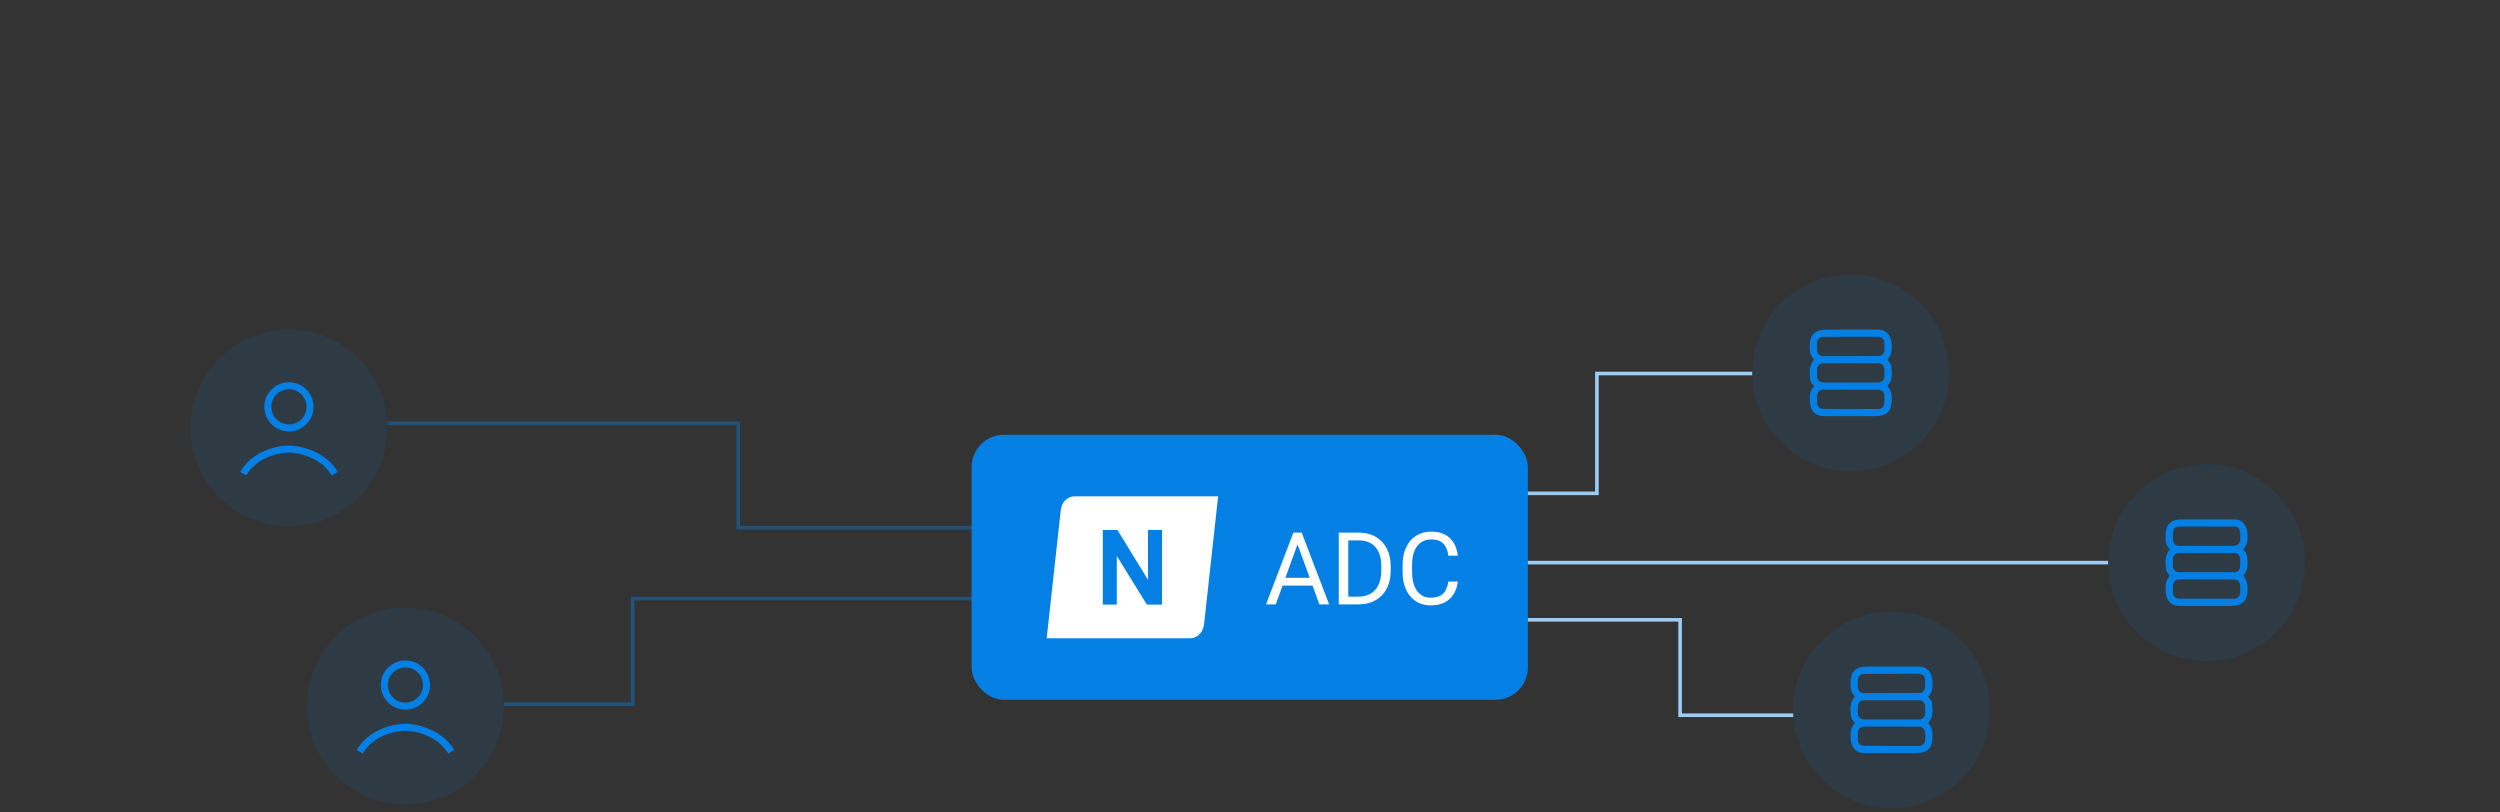
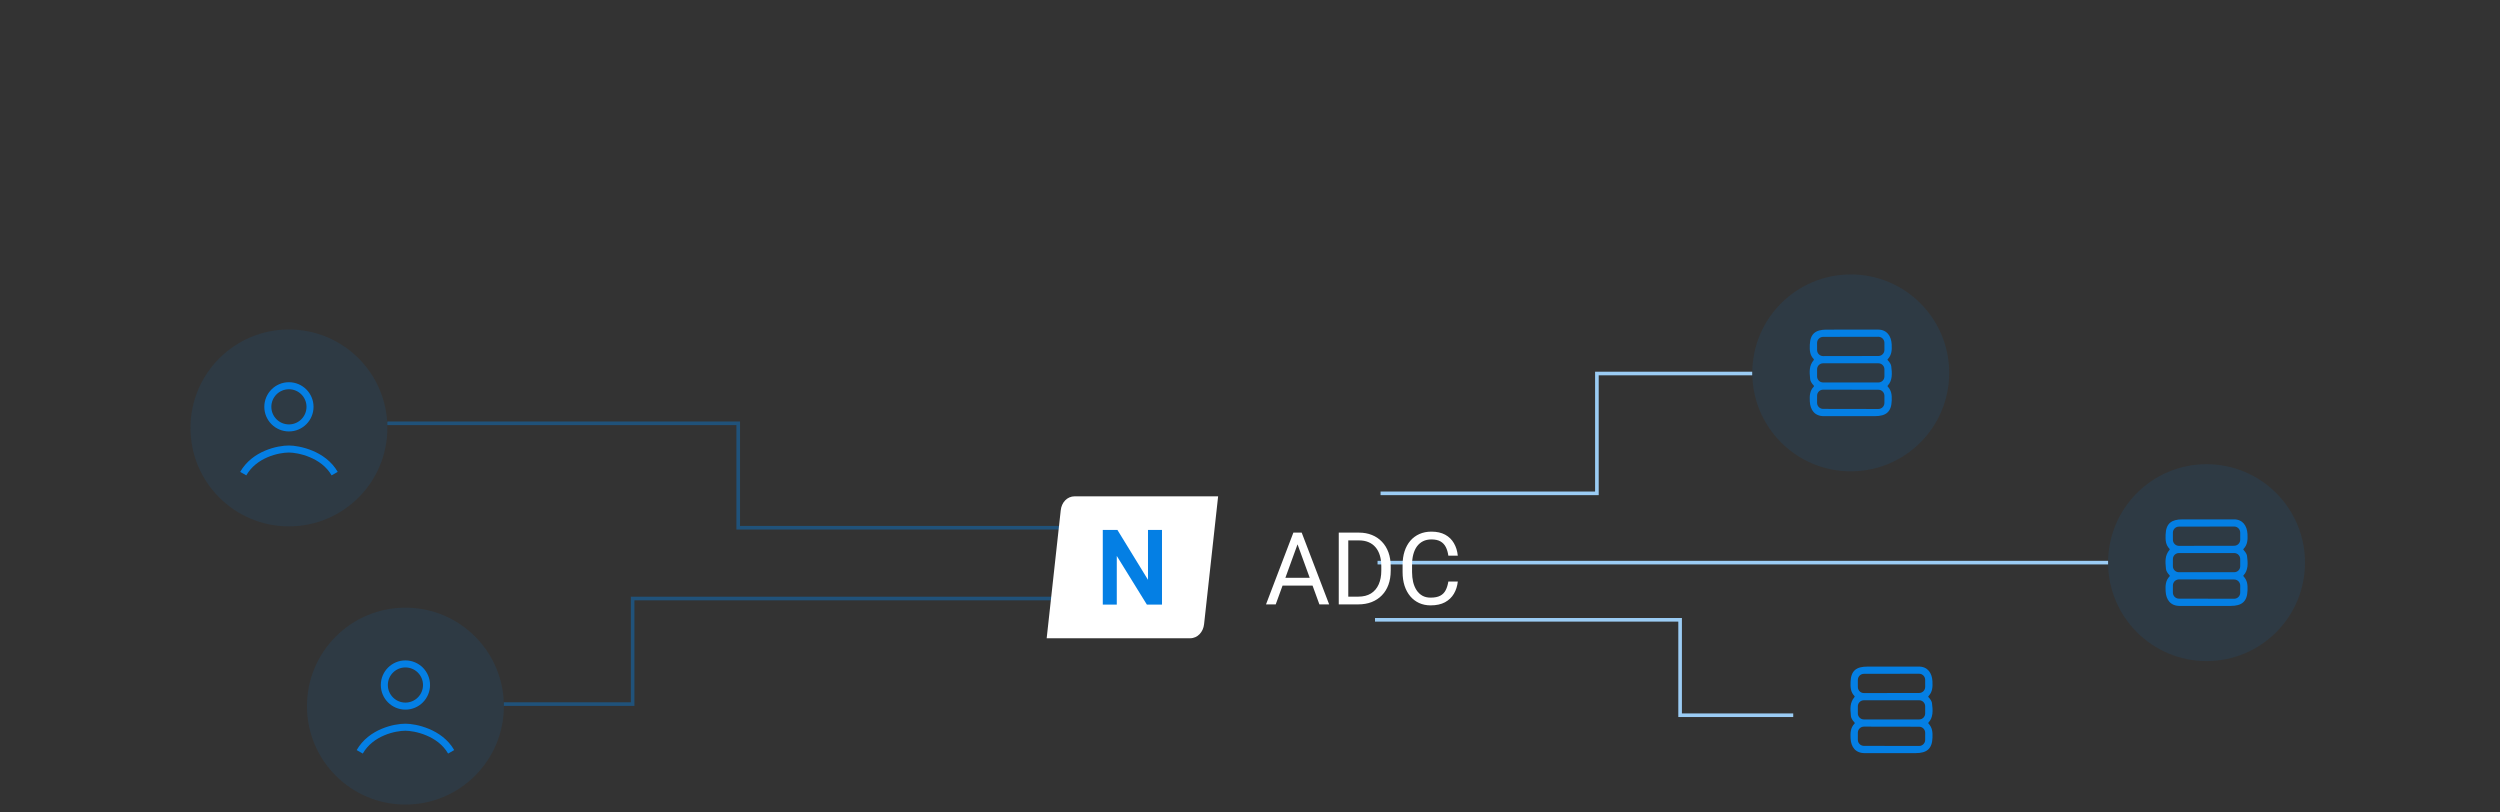
<svg xmlns="http://www.w3.org/2000/svg" width="440" height="143" viewBox="0 0 440 143" fill="none">
  <rect x="0" y="0" width="440" height="143" fill="#333333" stroke="none" />
  <path opacity="0.4" d="M68.176 74.501H129.926V92.881H199.36M88.681 123.922H111.342V105.338H205.079" stroke="#047FE4" stroke-width="0.635" />
  <circle opacity="0.1" cx="50.851" cy="75.315" r="17.327" fill="#047FE4" />
  <path d="M42.809 83.359C44.789 79.894 48.997 79.027 50.853 79.027C52.504 79.027 56.918 79.894 58.898 83.359" stroke="#047FE4" stroke-width="1.238" />
  <circle cx="50.851" cy="71.602" r="3.713" stroke="#047FE4" stroke-width="1.238" />
  <circle opacity="0.1" cx="71.355" cy="124.276" r="17.327" fill="#047FE4" />
  <path d="M63.312 132.321C65.293 128.856 69.501 127.989 71.357 127.989C73.007 127.989 77.422 128.856 79.402 132.321" stroke="#047FE4" stroke-width="1.238" />
  <circle cx="71.355" cy="120.563" r="3.713" stroke="#047FE4" stroke-width="1.238" />
  <path d="M242.449 99.023H371.026" stroke="#9BCCF4" stroke-width="0.635" />
  <path d="M242.979 86.827H281.055V65.738H308.392" stroke="#9BCCF4" stroke-width="0.635" />
  <path d="M242 109.087H295.699V125.88H315.607" stroke="#9BCCF4" stroke-width="0.635" />
  <circle opacity="0.1" cx="388.353" cy="99.024" r="17.327" fill="#047FE4" />
-   <circle opacity="0.1" cx="332.909" cy="124.933" r="17.327" fill="#047FE4" />
  <path d="M381.83 96.591C381.143 95.88 381.113 95.06 381.147 94.079C381.218 92.091 382.207 91.411 384.104 91.413C387.128 91.415 390.152 91.413 393.176 91.409C394.715 91.407 395.476 92.546 395.555 93.97C395.61 94.966 395.582 95.864 394.857 96.609C394.801 96.666 394.801 96.724 394.855 96.782C395.233 97.182 395.441 97.539 395.48 97.852C395.639 99.076 395.716 100.372 394.859 101.261C394.805 101.318 394.804 101.375 394.857 101.431C395.541 102.166 395.594 102.908 395.566 103.882C395.509 105.904 394.548 106.637 392.599 106.64C389.61 106.641 386.621 106.642 383.633 106.642C382.006 106.642 381.225 105.555 381.149 104.049C381.101 103.052 381.127 102.179 381.85 101.438C381.872 101.415 381.885 101.384 381.885 101.352C381.886 101.32 381.874 101.29 381.852 101.267C381.458 100.85 381.244 100.472 381.21 100.132C381.074 98.784 381.011 97.754 381.838 96.772C381.889 96.709 381.887 96.649 381.83 96.591ZM394.277 93.734C394.277 93.594 394.249 93.455 394.195 93.325C394.141 93.196 394.062 93.078 393.963 92.979C393.864 92.88 393.746 92.802 393.616 92.748C393.486 92.695 393.348 92.668 393.207 92.668L383.494 92.685C383.21 92.685 382.939 92.798 382.739 92.999C382.539 93.199 382.427 93.471 382.428 93.754L382.43 95.005C382.43 95.145 382.458 95.284 382.512 95.414C382.566 95.543 382.645 95.661 382.744 95.76C382.843 95.859 382.961 95.937 383.091 95.991C383.22 96.044 383.359 96.072 383.5 96.071L393.213 96.055C393.496 96.054 393.768 95.941 393.968 95.74C394.168 95.54 394.28 95.268 394.279 94.985L394.277 93.734ZM394.278 98.394C394.278 98.255 394.251 98.117 394.198 97.989C394.145 97.861 394.067 97.744 393.968 97.646C393.87 97.548 393.754 97.47 393.625 97.417C393.497 97.363 393.359 97.336 393.22 97.336H383.486C383.206 97.336 382.937 97.448 382.738 97.646C382.54 97.844 382.429 98.113 382.429 98.394V99.653C382.429 99.933 382.54 100.202 382.738 100.401C382.937 100.599 383.206 100.711 383.486 100.711H393.22C393.359 100.711 393.497 100.683 393.625 100.63C393.754 100.577 393.87 100.499 393.968 100.401C394.067 100.303 394.145 100.186 394.198 100.058C394.251 99.929 394.278 99.792 394.278 99.653V98.394ZM394.279 103.06C394.28 102.777 394.168 102.506 393.968 102.306C393.769 102.105 393.498 101.993 393.215 101.992L383.498 101.975C383.358 101.975 383.219 102.002 383.09 102.056C382.96 102.109 382.842 102.187 382.743 102.286C382.644 102.385 382.565 102.502 382.512 102.632C382.458 102.761 382.43 102.899 382.43 103.039L382.428 104.294C382.427 104.577 382.539 104.848 382.738 105.048C382.938 105.249 383.209 105.362 383.492 105.362L393.209 105.379C393.349 105.379 393.488 105.352 393.617 105.299C393.747 105.245 393.864 105.167 393.964 105.068C394.063 104.969 394.142 104.852 394.195 104.723C394.249 104.593 394.277 104.455 394.277 104.315L394.279 103.06Z" fill="#047FE4" />
  <path d="M326.382 122.501C325.696 121.79 325.666 120.97 325.7 119.989C325.771 118.001 326.76 117.321 328.656 117.323C331.68 117.324 334.704 117.323 337.728 117.319C339.268 117.317 340.029 118.456 340.108 119.879C340.163 120.876 340.135 121.774 339.41 122.519C339.354 122.576 339.354 122.633 339.408 122.691C339.785 123.092 339.994 123.449 340.033 123.761C340.191 124.986 340.269 126.281 339.412 127.171C339.358 127.227 339.357 127.284 339.41 127.341C340.094 128.076 340.147 128.817 340.118 129.792C340.061 131.814 339.101 132.547 337.152 132.549C334.163 132.551 331.174 132.551 328.185 132.551C326.559 132.551 325.777 131.465 325.702 129.958C325.653 128.961 325.68 128.088 326.403 127.347C326.425 127.324 326.438 127.294 326.438 127.262C326.439 127.23 326.427 127.199 326.405 127.177C326.011 126.76 325.797 126.381 325.763 126.042C325.627 124.693 325.564 123.664 326.391 122.681C326.442 122.619 326.439 122.559 326.382 122.501ZM338.83 119.644C338.83 119.503 338.802 119.364 338.748 119.235C338.694 119.105 338.615 118.988 338.516 118.889C338.416 118.79 338.299 118.711 338.169 118.658C338.039 118.605 337.9 118.577 337.76 118.577L328.046 118.594C327.763 118.595 327.492 118.708 327.292 118.908C327.092 119.109 326.98 119.381 326.98 119.664L326.982 120.915C326.983 121.055 327.011 121.194 327.064 121.324C327.118 121.453 327.197 121.571 327.297 121.67C327.396 121.769 327.514 121.847 327.643 121.901C327.773 121.954 327.912 121.981 328.052 121.981L337.766 121.964C338.049 121.964 338.321 121.851 338.521 121.65C338.721 121.449 338.833 121.178 338.832 120.894L338.83 119.644ZM338.831 124.304C338.831 124.165 338.804 124.027 338.75 123.899C338.697 123.77 338.619 123.654 338.521 123.556C338.423 123.457 338.306 123.379 338.178 123.326C338.05 123.273 337.912 123.246 337.773 123.246H328.039C327.759 123.246 327.49 123.357 327.291 123.556C327.093 123.754 326.981 124.023 326.981 124.304V125.562C326.981 125.843 327.093 126.112 327.291 126.31C327.49 126.509 327.759 126.62 328.039 126.62H337.773C337.912 126.62 338.05 126.593 338.178 126.54C338.306 126.487 338.423 126.409 338.521 126.31C338.619 126.212 338.697 126.096 338.75 125.967C338.804 125.839 338.831 125.701 338.831 125.562V124.304ZM338.832 128.97C338.833 128.687 338.721 128.416 338.521 128.215C338.322 128.015 338.051 127.902 337.768 127.902L328.05 127.885C327.91 127.885 327.772 127.912 327.642 127.965C327.513 128.019 327.395 128.097 327.296 128.196C327.197 128.295 327.118 128.412 327.064 128.541C327.011 128.67 326.983 128.809 326.982 128.949L326.98 130.204C326.98 130.487 327.092 130.758 327.291 130.958C327.491 131.158 327.762 131.271 328.044 131.272L337.762 131.289C337.902 131.289 338.041 131.262 338.17 131.208C338.3 131.155 338.417 131.077 338.516 130.978C338.616 130.879 338.694 130.762 338.748 130.632C338.802 130.503 338.83 130.365 338.83 130.225L338.832 128.97Z" fill="#047FE4" />
  <circle opacity="0.1" cx="325.732" cy="65.628" r="17.327" fill="#047FE4" />
  <path d="M319.209 63.194C318.522 62.483 318.492 61.663 318.526 60.682C318.597 58.694 319.586 58.014 321.483 58.016C324.507 58.018 327.531 58.016 330.555 58.012C332.094 58.01 332.855 59.149 332.934 60.573C332.989 61.569 332.961 62.467 332.236 63.212C332.18 63.269 332.18 63.327 332.234 63.385C332.611 63.785 332.82 64.142 332.859 64.455C333.018 65.679 333.095 66.975 332.238 67.864C332.184 67.921 332.183 67.978 332.236 68.034C332.92 68.769 332.973 69.511 332.944 70.485C332.888 72.507 331.927 73.24 329.978 73.243C326.989 73.244 324 73.245 321.012 73.245C319.385 73.245 318.603 72.158 318.528 70.652C318.48 69.655 318.506 68.782 319.229 68.041C319.251 68.018 319.264 67.987 319.264 67.955C319.265 67.923 319.253 67.893 319.231 67.87C318.837 67.453 318.623 67.075 318.589 66.735C318.453 65.387 318.39 64.357 319.217 63.375C319.268 63.312 319.265 63.252 319.209 63.194ZM331.656 60.337C331.656 60.197 331.628 60.058 331.574 59.928C331.52 59.799 331.441 59.681 331.342 59.582C331.243 59.483 331.125 59.405 330.995 59.351C330.865 59.298 330.726 59.27 330.586 59.271L320.873 59.288C320.589 59.288 320.318 59.401 320.118 59.602C319.918 59.803 319.806 60.074 319.806 60.358L319.809 61.608C319.809 61.749 319.837 61.887 319.891 62.017C319.945 62.146 320.023 62.264 320.123 62.363C320.222 62.462 320.34 62.54 320.47 62.594C320.599 62.647 320.738 62.675 320.879 62.674L330.592 62.657C330.875 62.657 331.147 62.544 331.347 62.343C331.547 62.143 331.659 61.871 331.658 61.588L331.656 60.337ZM331.657 64.997C331.657 64.858 331.63 64.72 331.577 64.592C331.524 64.464 331.446 64.347 331.347 64.249C331.249 64.151 331.133 64.073 331.004 64.02C330.876 63.966 330.738 63.939 330.599 63.939H320.865C320.585 63.939 320.316 64.05 320.117 64.249C319.919 64.447 319.808 64.716 319.808 64.997V66.256C319.808 66.536 319.919 66.805 320.117 67.004C320.316 67.202 320.585 67.314 320.865 67.314H330.599C330.738 67.314 330.876 67.286 331.004 67.233C331.133 67.18 331.249 67.102 331.347 67.004C331.446 66.906 331.524 66.789 331.577 66.661C331.63 66.532 331.657 66.395 331.657 66.256V64.997ZM331.658 69.663C331.659 69.38 331.547 69.109 331.347 68.909C331.148 68.709 330.877 68.596 330.594 68.595L320.876 68.578C320.737 68.578 320.598 68.605 320.468 68.659C320.339 68.712 320.221 68.79 320.122 68.889C320.023 68.988 319.944 69.105 319.89 69.235C319.837 69.364 319.809 69.502 319.809 69.642L319.806 70.897C319.806 71.18 319.918 71.451 320.117 71.651C320.317 71.852 320.588 71.965 320.871 71.965L330.588 71.982C330.728 71.982 330.867 71.955 330.996 71.902C331.126 71.848 331.243 71.77 331.343 71.671C331.442 71.572 331.52 71.455 331.574 71.326C331.628 71.196 331.656 71.058 331.656 70.918L331.658 69.663Z" fill="#047FE4" />
-   <rect x="171" y="76.515" width="97.911" height="46.654" rx="5.711" fill="#047FE4" />
  <path d="M228.708 94.861L224.527 106.373H222.818L227.633 93.742H228.734L228.708 94.861ZM232.213 106.373L228.023 94.861L227.997 93.742H229.099L233.931 106.373H232.213ZM231.996 101.697V103.067H224.9V101.697H231.996ZM239.04 106.373H236.403L236.42 105.011H239.04C239.942 105.011 240.694 104.823 241.296 104.447C241.897 104.065 242.348 103.533 242.649 102.851C242.955 102.162 243.109 101.358 243.109 100.439V99.667C243.109 98.944 243.022 98.302 242.849 97.741C242.675 97.174 242.421 96.697 242.085 96.31C241.75 95.916 241.339 95.618 240.853 95.416C240.373 95.214 239.821 95.112 239.196 95.112H236.351V93.742H239.196C240.023 93.742 240.778 93.881 241.461 94.158C242.143 94.43 242.73 94.826 243.222 95.347C243.719 95.861 244.101 96.486 244.367 97.221C244.633 97.949 244.766 98.77 244.766 99.684V100.439C244.766 101.353 244.633 102.177 244.367 102.911C244.101 103.64 243.716 104.262 243.213 104.776C242.715 105.291 242.114 105.687 241.408 105.965C240.709 106.237 239.919 106.373 239.04 106.373ZM237.297 93.742V106.373H235.622V93.742H237.297ZM254.907 102.356H256.572C256.486 103.154 256.257 103.868 255.887 104.499C255.517 105.129 254.993 105.629 254.317 106C253.64 106.364 252.796 106.546 251.784 106.546C251.043 106.546 250.37 106.407 249.762 106.13C249.161 105.852 248.643 105.459 248.21 104.95C247.776 104.435 247.44 103.819 247.203 103.102C246.972 102.379 246.856 101.575 246.856 100.69V99.433C246.856 98.548 246.972 97.747 247.203 97.03C247.44 96.307 247.779 95.688 248.218 95.173C248.664 94.658 249.199 94.262 249.823 93.985C250.448 93.707 251.15 93.568 251.931 93.568C252.885 93.568 253.692 93.748 254.352 94.106C255.011 94.465 255.523 94.962 255.887 95.598C256.257 96.229 256.486 96.96 256.572 97.793H254.907C254.826 97.203 254.675 96.697 254.456 96.275C254.236 95.847 253.924 95.517 253.519 95.286C253.114 95.055 252.585 94.939 251.931 94.939C251.37 94.939 250.876 95.046 250.448 95.26C250.026 95.474 249.67 95.778 249.381 96.171C249.097 96.564 248.883 97.035 248.739 97.585C248.594 98.134 248.522 98.744 248.522 99.415V100.69C248.522 101.309 248.586 101.89 248.713 102.434C248.846 102.978 249.045 103.455 249.311 103.865C249.577 104.276 249.916 104.6 250.326 104.837C250.737 105.068 251.223 105.184 251.784 105.184C252.495 105.184 253.062 105.071 253.484 104.846C253.906 104.62 254.224 104.296 254.438 103.874C254.658 103.452 254.814 102.946 254.907 102.356Z" fill="white" />
  <path d="M189.163 87.35C187.797 87.35 186.825 88.452 186.689 89.824L184.215 112.335L209.443 112.335C210.809 112.335 211.77 111.21 211.917 109.861L214.391 87.35L189.163 87.35Z" fill="white" />
  <path d="M202.047 102.046L196.67 93.274H194.09V106.41H196.554V97.844L201.85 106.41H204.511V93.274H202.047V102.046Z" fill="#047FE4" />
</svg>